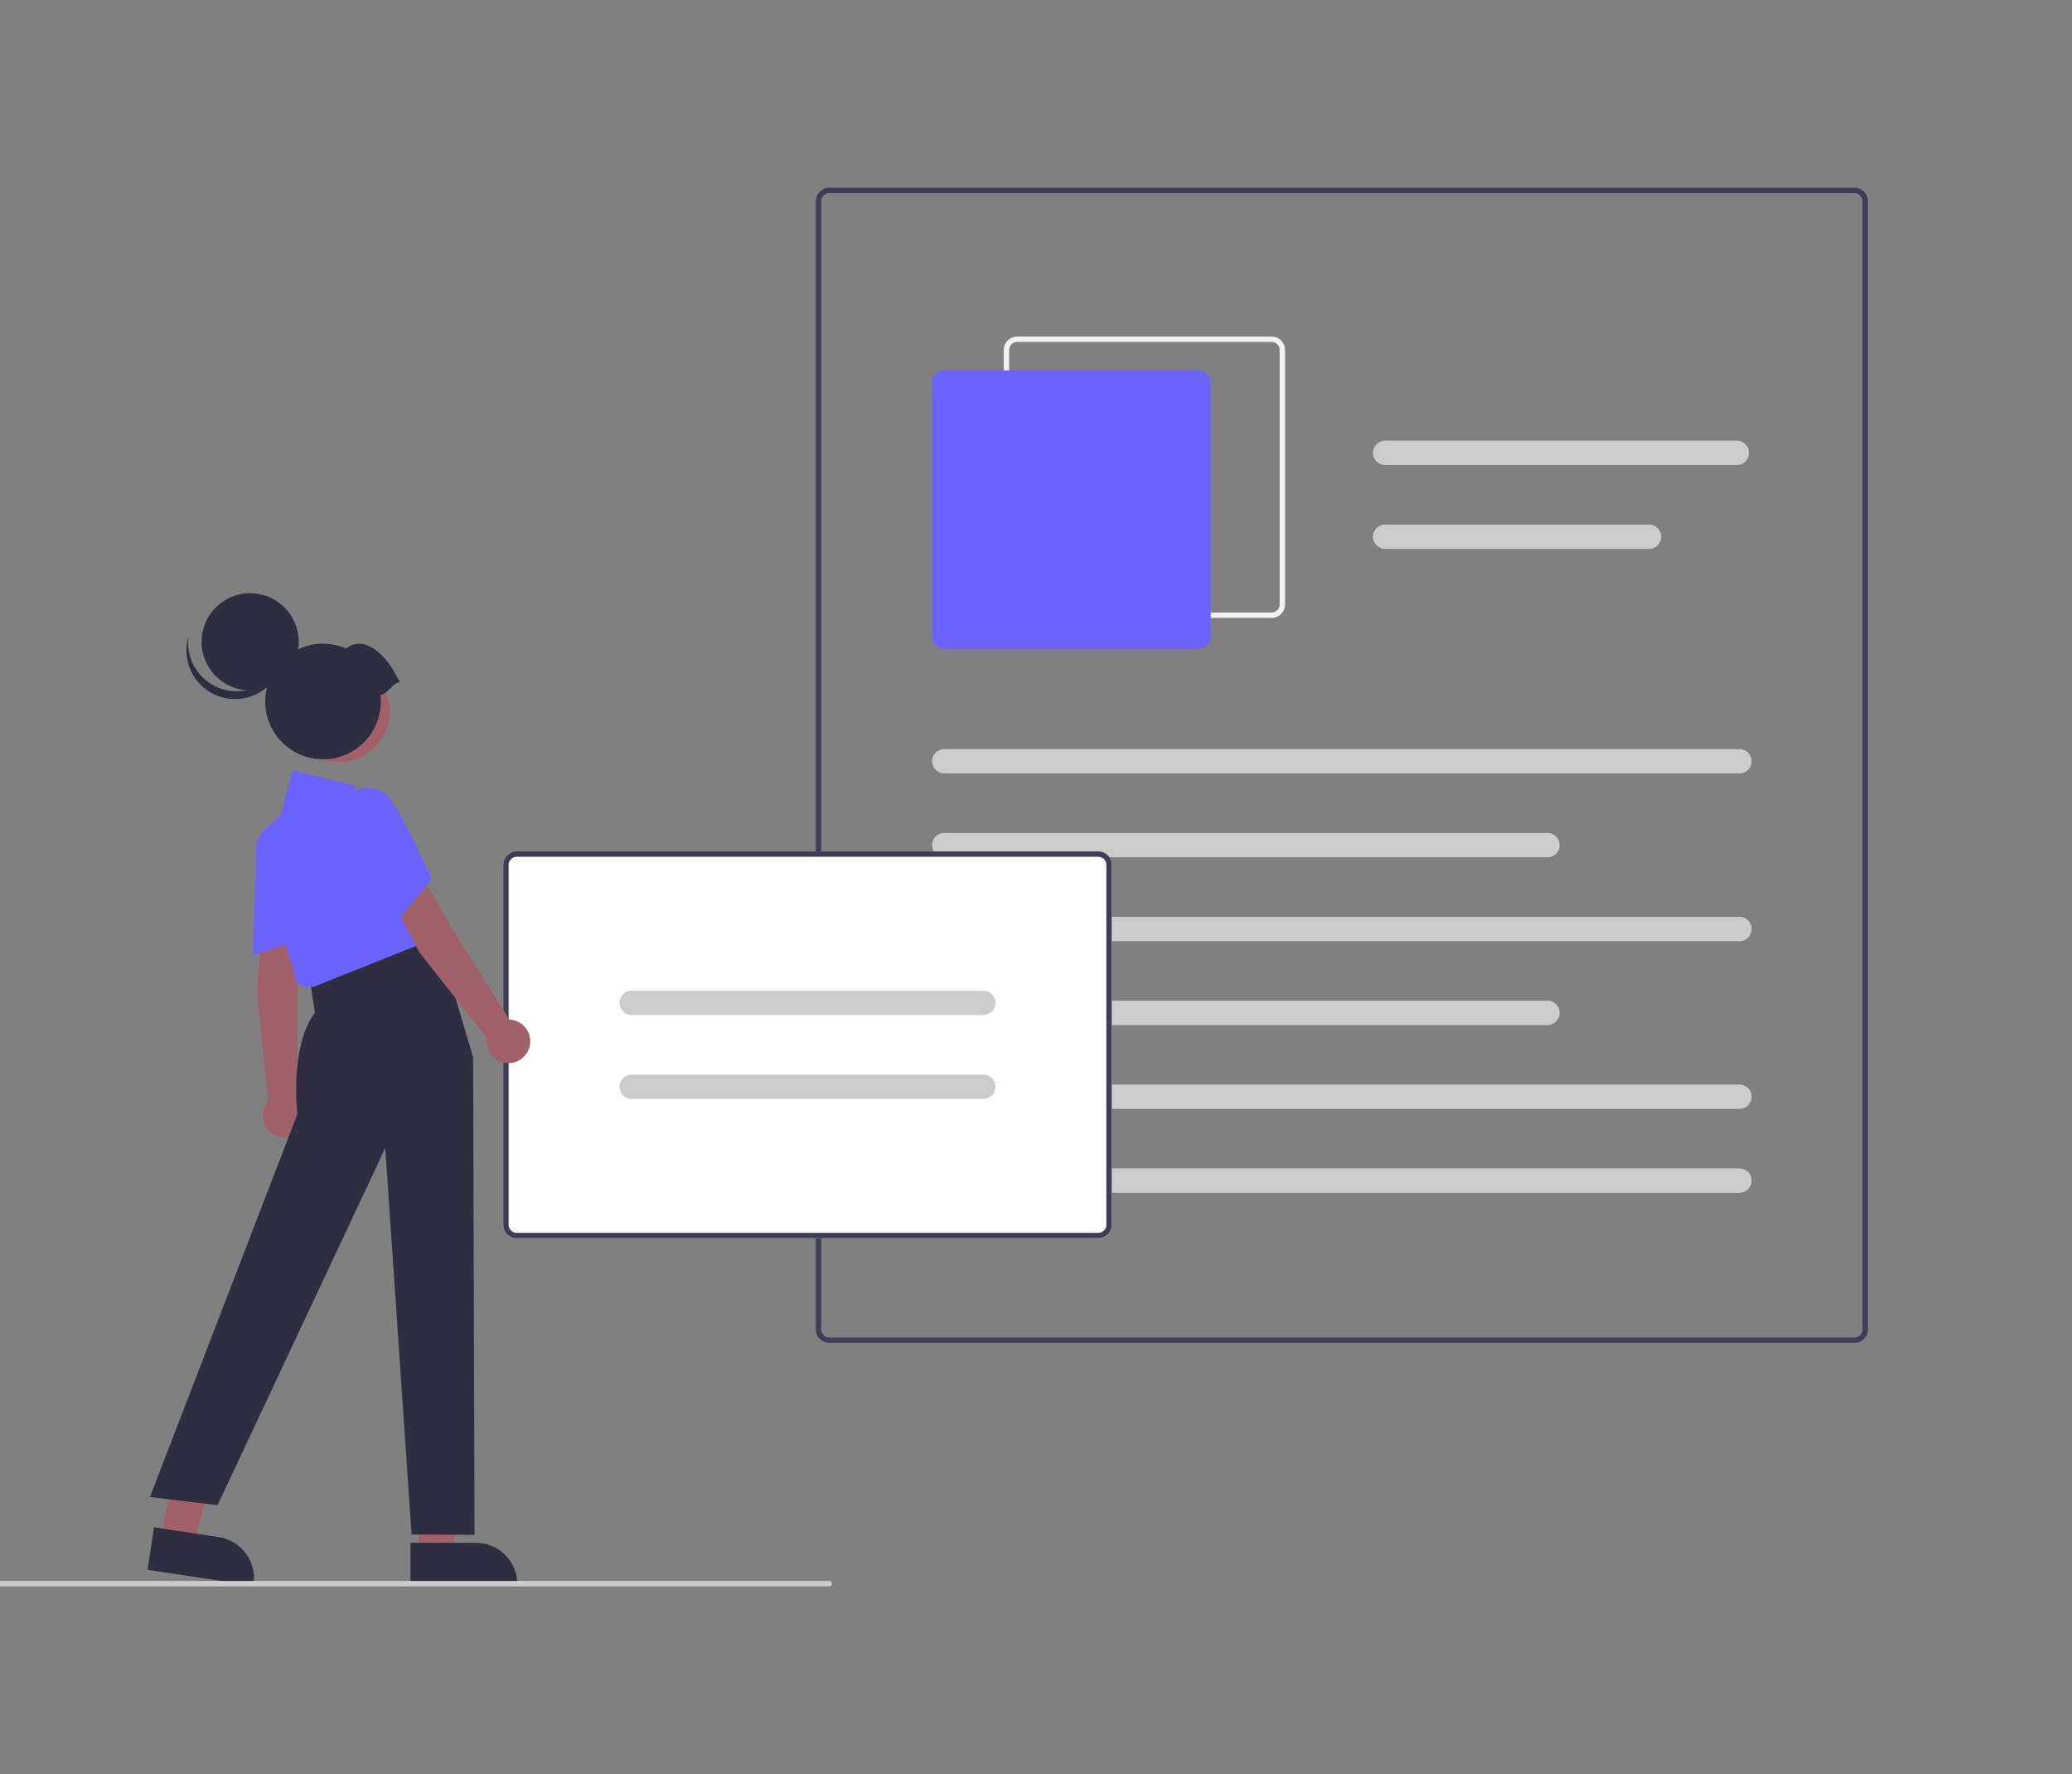
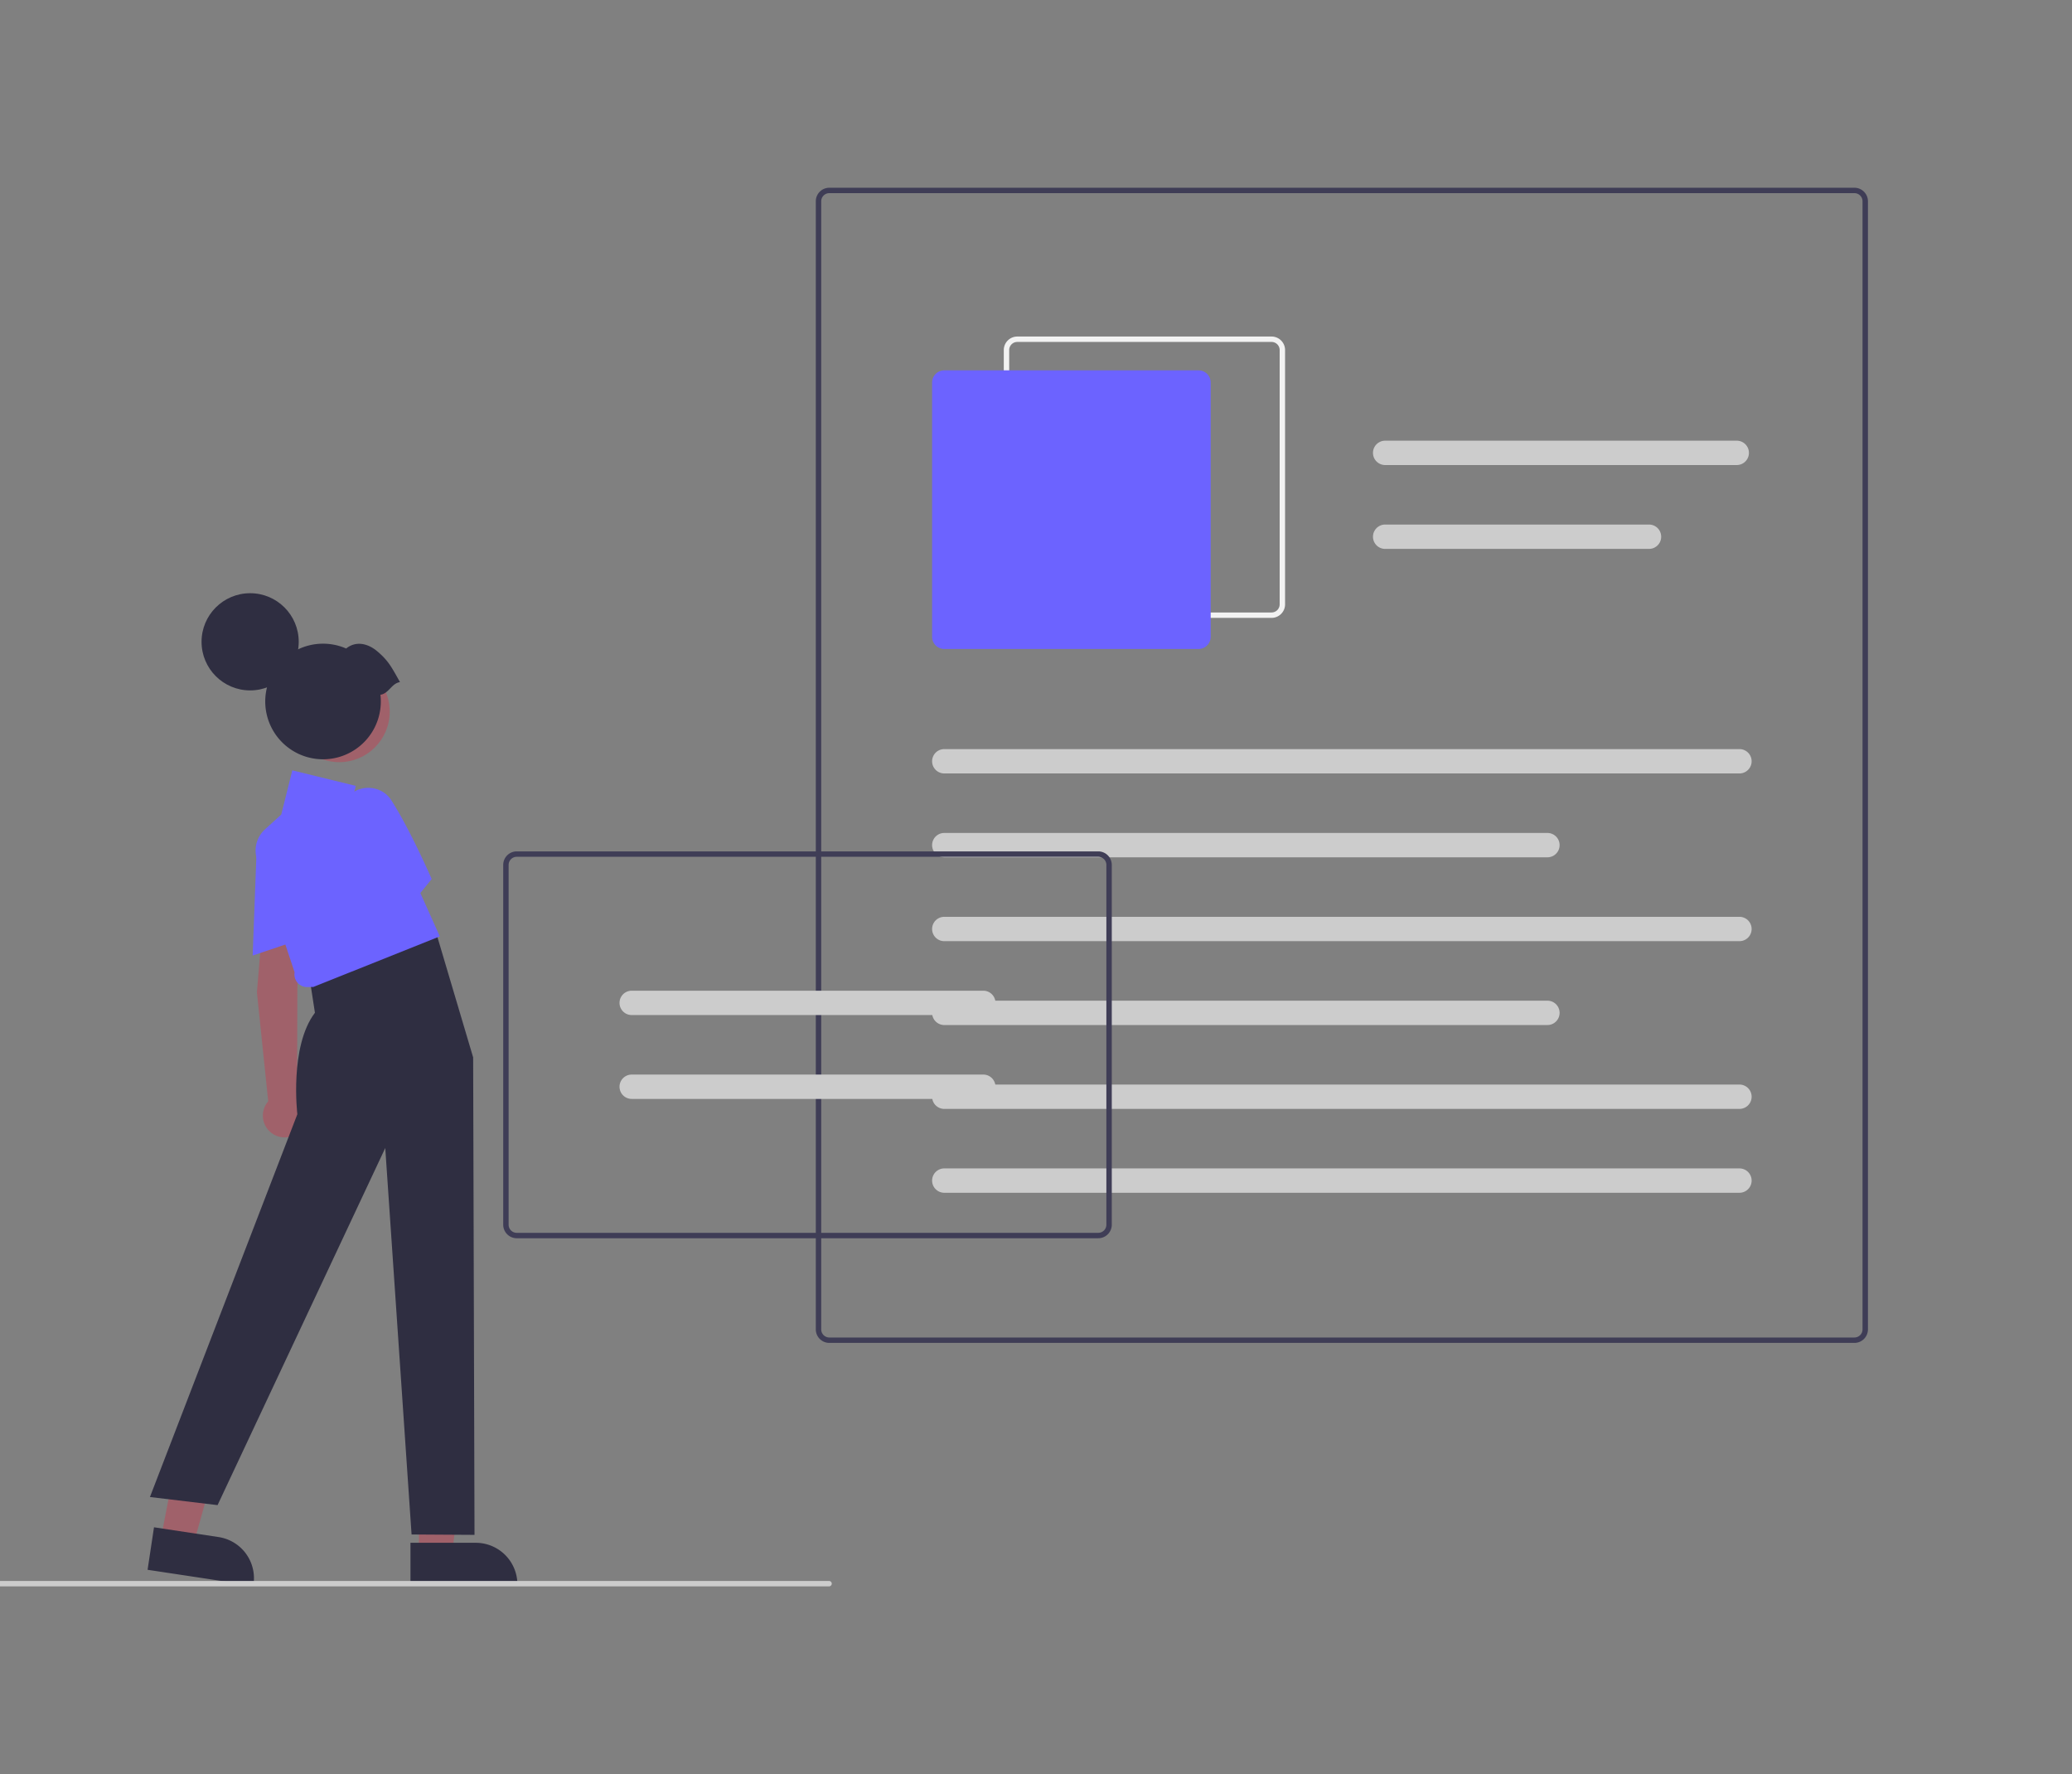
<svg xmlns="http://www.w3.org/2000/svg" width="660" height="565" viewBox="0 0 660 565">
  <rect x="0" y="0" width="660" height="565" fill="#808080" stroke="none" />
  <defs>
    <clipPath id="clip-path">
      <rect id="Прямоугольник_501" data-name="Прямоугольник 501" width="660" height="565" transform="translate(300 9415)" fill="#fff" stroke="#707070" stroke-width="1" />
    </clipPath>
  </defs>
  <g id="Группа_масок_75" data-name="Группа масок 75" transform="translate(-300 -9415)" clip-path="url(#clip-path)">
    <g id="undraw_content_creator_re_pt5b" transform="translate(235 9474.791)">
      <path id="Контур_2362" data-name="Контур 2362" d="M842.619,532.865H516.094a4.313,4.313,0,0,1-4.308-4.308V169.294a4.313,4.313,0,0,1,4.308-4.308H842.619a4.313,4.313,0,0,1,4.308,4.308V528.558a4.313,4.313,0,0,1-4.308,4.308ZM516.094,166.709a2.587,2.587,0,0,0-2.585,2.585V528.558a2.588,2.588,0,0,0,2.585,2.585H842.619a2.587,2.587,0,0,0,2.585-2.585V169.294a2.587,2.587,0,0,0-2.585-2.585Z" transform="translate(-186.926 -164.986)" fill="#3f3d56" />
      <path id="Контур_2363" data-name="Контур 2363" d="M656.956,301.971H575.971a4.313,4.313,0,0,1-4.308-4.308V216.678a4.313,4.313,0,0,1,4.308-4.308h80.985a4.313,4.313,0,0,1,4.308,4.308v80.985a4.313,4.313,0,0,1-4.308,4.308Zm-80.985-87.878a2.587,2.587,0,0,0-2.585,2.585v80.985a2.587,2.587,0,0,0,2.585,2.585h80.985a2.587,2.587,0,0,0,2.585-2.585V216.678a2.587,2.587,0,0,0-2.585-2.585Z" transform="translate(-186.926 -164.986)" fill="#f2f2f2" />
      <path id="Контур_2364" data-name="Контур 2364" d="M633.694,311.879H552.709A3.881,3.881,0,0,1,548.832,308V227.017a3.881,3.881,0,0,1,3.877-3.877h80.985a3.881,3.881,0,0,1,3.877,3.877V308a3.881,3.881,0,0,1-3.877,3.877Z" transform="translate(-186.926 -164.986)" fill="#6c63ff" />
      <path id="Контур_2365" data-name="Контур 2365" d="M806,351.51H552.709a3.877,3.877,0,1,1,0-7.754H806a3.877,3.877,0,1,1,0,7.754Z" transform="translate(-186.926 -164.986)" fill="#ccc" />
      <path id="Контур_2366" data-name="Контур 2366" d="M744.834,378.218H552.709a3.877,3.877,0,0,1,0-7.754H744.834a3.877,3.877,0,0,1,0,7.754Z" transform="translate(-186.926 -164.986)" fill="#ccc" />
      <path id="Контур_2367" data-name="Контур 2367" d="M805.142,253.294h-112a3.877,3.877,0,0,1,0-7.754h112a3.877,3.877,0,1,1,0,7.754Z" transform="translate(-186.926 -164.986)" fill="#ccc" />
      <path id="Контур_2368" data-name="Контур 2368" d="M777.191,280H693.142a3.877,3.877,0,0,1,0-7.754h84.049a3.877,3.877,0,0,1,0,7.754Z" transform="translate(-186.926 -164.986)" fill="#ccc" />
      <path id="Контур_2369" data-name="Контур 2369" d="M806,404.926H552.709a3.877,3.877,0,0,1,0-7.754H806a3.877,3.877,0,0,1,0,7.754Z" transform="translate(-186.926 -164.986)" fill="#ccc" />
      <path id="Контур_2370" data-name="Контур 2370" d="M744.834,431.634H552.709a3.877,3.877,0,0,1,0-7.754H744.834a3.877,3.877,0,0,1,0,7.754Z" transform="translate(-186.926 -164.986)" fill="#ccc" />
      <path id="Контур_2371" data-name="Контур 2371" d="M806,458.342H552.709a3.877,3.877,0,0,1,0-7.754H806a3.877,3.877,0,0,1,0,7.754Z" transform="translate(-186.926 -164.986)" fill="#ccc" />
      <path id="Контур_2372" data-name="Контур 2372" d="M806,485.05H552.709a3.877,3.877,0,0,1,0-7.754H806a3.877,3.877,0,0,1,0,7.754Z" transform="translate(-186.926 -164.986)" fill="#ccc" />
-       <path id="Контур_2373" data-name="Контур 2373" d="M601.757,499.533H416.525a4.313,4.313,0,0,1-4.308-4.308V380.64a4.313,4.313,0,0,1,4.308-4.308H601.757a4.313,4.313,0,0,1,4.308,4.308V495.225a4.313,4.313,0,0,1-4.308,4.308Z" transform="translate(-186.926 -164.986)" fill="#fff" />
      <path id="Контур_2374" data-name="Контур 2374" d="M601.757,499.533H416.525a4.313,4.313,0,0,1-4.308-4.308V380.64a4.313,4.313,0,0,1,4.308-4.308H601.757a4.313,4.313,0,0,1,4.308,4.308V495.225a4.313,4.313,0,0,1-4.308,4.308ZM416.525,378.055a2.587,2.587,0,0,0-2.585,2.585V495.225a2.587,2.587,0,0,0,2.585,2.585H601.757a2.587,2.587,0,0,0,2.585-2.585V380.64a2.587,2.587,0,0,0-2.585-2.585Z" transform="translate(-186.926 -164.986)" fill="#3f3d56" />
      <path id="Контур_2375" data-name="Контур 2375" d="M565.141,428.456h-112a3.877,3.877,0,1,1,0-7.754h112a3.877,3.877,0,0,1,0,7.754Z" transform="translate(-186.926 -164.986)" fill="#ccc" />
      <path id="Контур_2376" data-name="Контур 2376" d="M565.141,455.163h-112a3.877,3.877,0,1,1,0-7.754h112a3.877,3.877,0,0,1,0,7.754Z" transform="translate(-186.926 -164.986)" fill="#ccc" />
      <path id="Контур_2377" data-name="Контур 2377" d="M198.444,434.986h10.563l5.025-40.741H198.442Z" fill="#a0616a" />
      <path id="Контур_2378" data-name="Контур 2378" d="M382.676,596.524h20.8a13.257,13.257,0,0,1,13.256,13.255v.432H382.676Z" transform="translate(-186.926 -164.986)" fill="#2f2e41" />
      <path id="Контур_2379" data-name="Контур 2379" d="M116.2,430.414l10.444,1.578L137.7,392.461l-13.691-2.33Z" fill="#a0616a" />
      <path id="Контур_2380" data-name="Контур 2380" d="M300.98,591.587l20.568,3.109h0a13.257,13.257,0,0,1,11.126,15.089l-.064.426-33.675-5.09Z" transform="translate(-186.926 -164.986)" fill="#2f2e41" />
      <path id="Контур_2381" data-name="Контур 2381" d="M335.695,398.071l11.728,3.073-.78,19.014-.1,34.618a6.938,6.938,0,1,1-9.182,1.154l-3.6-34.745Z" transform="translate(-186.926 -164.986)" fill="#a0616a" />
      <path id="Контур_2382" data-name="Контур 2382" d="M333.653,376.293a9.574,9.574,0,0,1,5.918-8.514,8.95,8.95,0,0,1,9.688,1.558,8.534,8.534,0,0,1,2.845,6.6c.031,11.139-2.484,27.374-2.509,27.537l-.04.258L332.413,409.5Z" transform="translate(-186.926 -164.986)" fill="#6c63ff" />
      <path id="Контур_2383" data-name="Контур 2383" d="M364.3,407.911l26.219-6.787,12.12,40.818L403.074,594l-20.05-.126L374.643,470.8,321.227,584.528l-21.539-2.585,46.954-121.909s-2.585-21.539,5.6-32.308l-1.723-11.2Z" transform="translate(-186.926 -164.986)" fill="#2f2e41" />
      <path id="Контур_2384" data-name="Контур 2384" d="M346.624,418.066a4.017,4.017,0,0,1-.857-3.232l-11.959-35.879a9.128,9.128,0,0,1,2.518-9.634l5.192-4.719,3.518-14.073,20.222,4.943-1.666,6.664,9.152-1.663,19.276,42.932-40.292,16.105-1.984.031A4.017,4.017,0,0,1,346.624,418.066Z" transform="translate(-186.926 -164.986)" fill="#6c63ff" />
-       <path id="Контур_2385" data-name="Контур 2385" d="M374.692,387.773l11.554-3.672,9.5,16.486L414.173,429.9a6.938,6.938,0,1,1-7.143,5.883l-21.618-27.438Z" transform="translate(-186.926 -164.986)" fill="#a0616a" />
      <path id="Контур_2386" data-name="Контур 2386" d="M361.325,370.457a9.572,9.572,0,0,1,.451-10.358,8.955,8.955,0,0,1,9.021-3.862,8.534,8.534,0,0,1,5.932,4.057c5.98,9.4,12.533,24.463,12.6,24.614l.1.24-11.4,14.042Z" transform="translate(-186.926 -164.986)" fill="#6c63ff" />
      <circle id="Эллипс_367" data-name="Эллипс 367" cx="16.067" cy="16.067" r="16.067" transform="translate(157.004 150.791)" fill="#a0616a" />
      <circle id="Эллипс_368" data-name="Эллипс 368" cx="15.476" cy="15.476" r="15.476" transform="translate(129.201 129.128)" fill="#2f2e41" />
-       <path id="Контур_2387" data-name="Контур 2387" d="M318.255,322.405a15.477,15.477,0,0,0,23.9-8.126,15.477,15.477,0,1,1-30.19-6.347,15.472,15.472,0,0,0,6.291,14.473Z" transform="translate(-186.926 -164.986)" fill="#2f2e41" />
      <path id="Контур_2388" data-name="Контур 2388" d="M379.331,322.423c-2.7-4.837-3.736-6.858-7.219-9.8-3.081-2.6-6.87-3.365-9.926-.9a18.408,18.408,0,1,0,10.919,14.731C375.762,326.082,376.674,322.8,379.331,322.423Z" transform="translate(-186.926 -164.986)" fill="#2f2e41" />
      <path id="Контур_2389" data-name="Контур 2389" d="M516.037,610.4H187.788a.862.862,0,1,1,0-1.723H516.037a.862.862,0,0,1,0,1.723Z" transform="translate(-186.926 -164.986)" fill="#ccc" />
    </g>
  </g>
</svg>